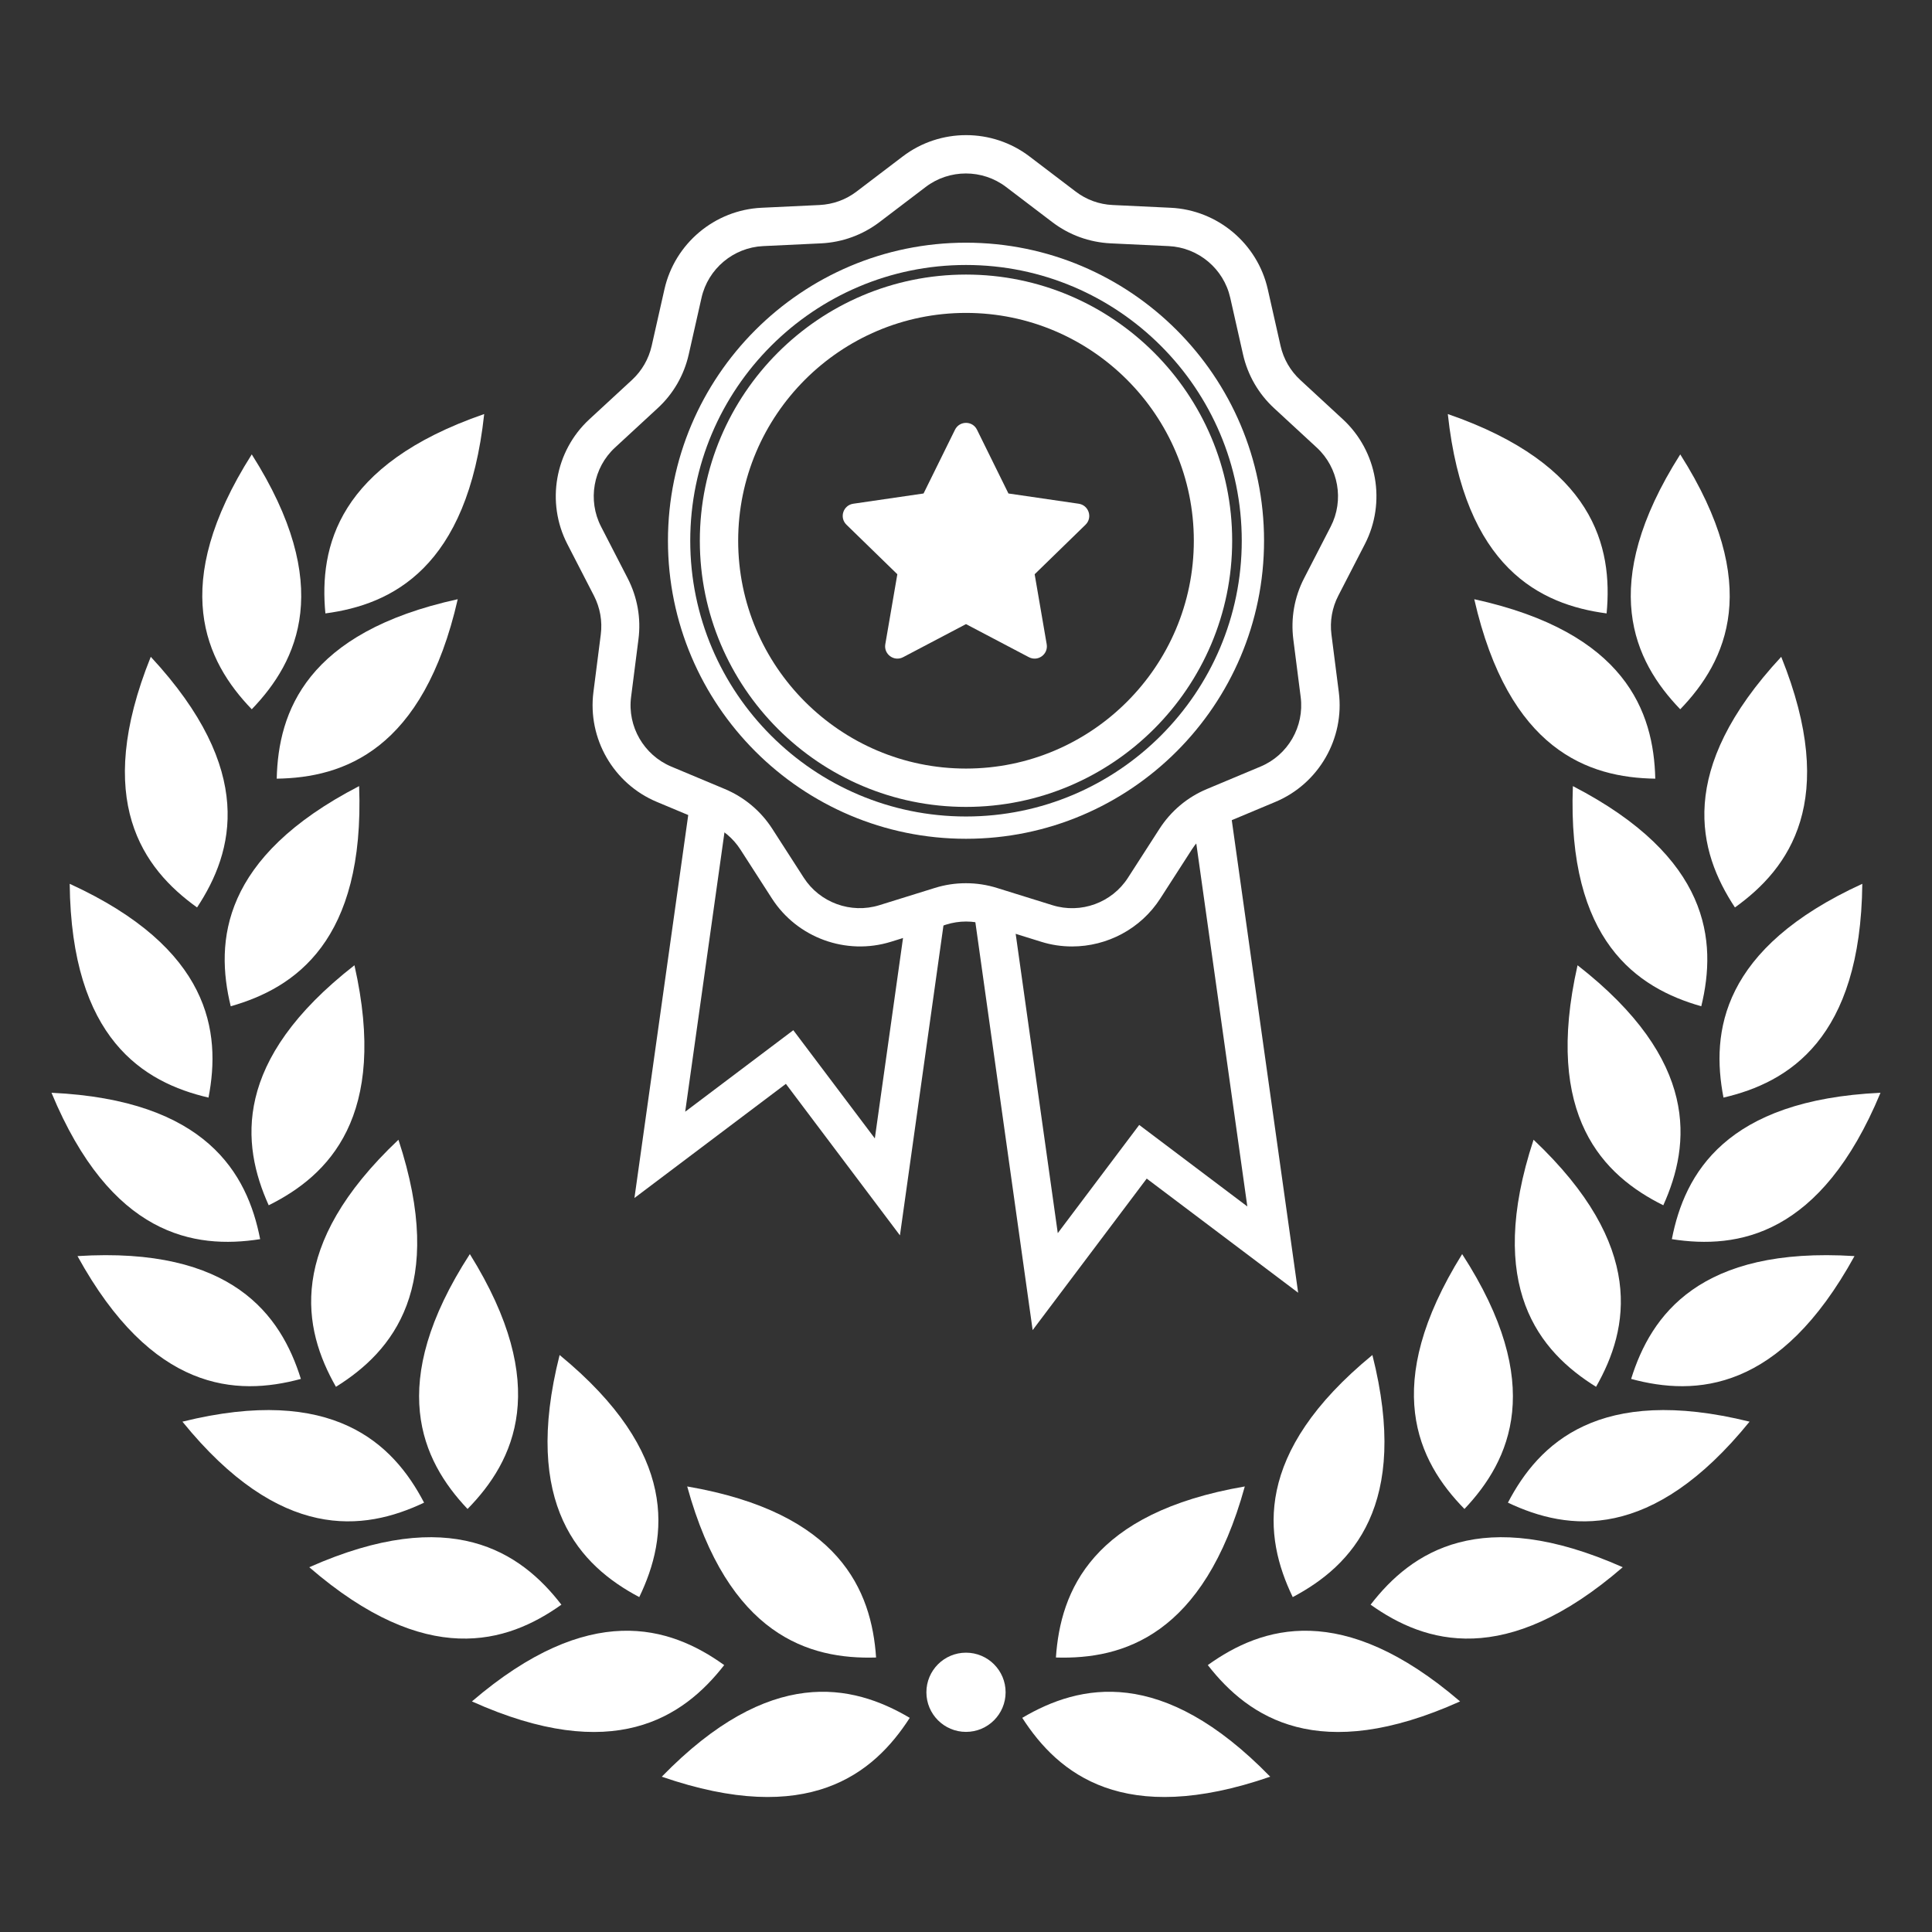
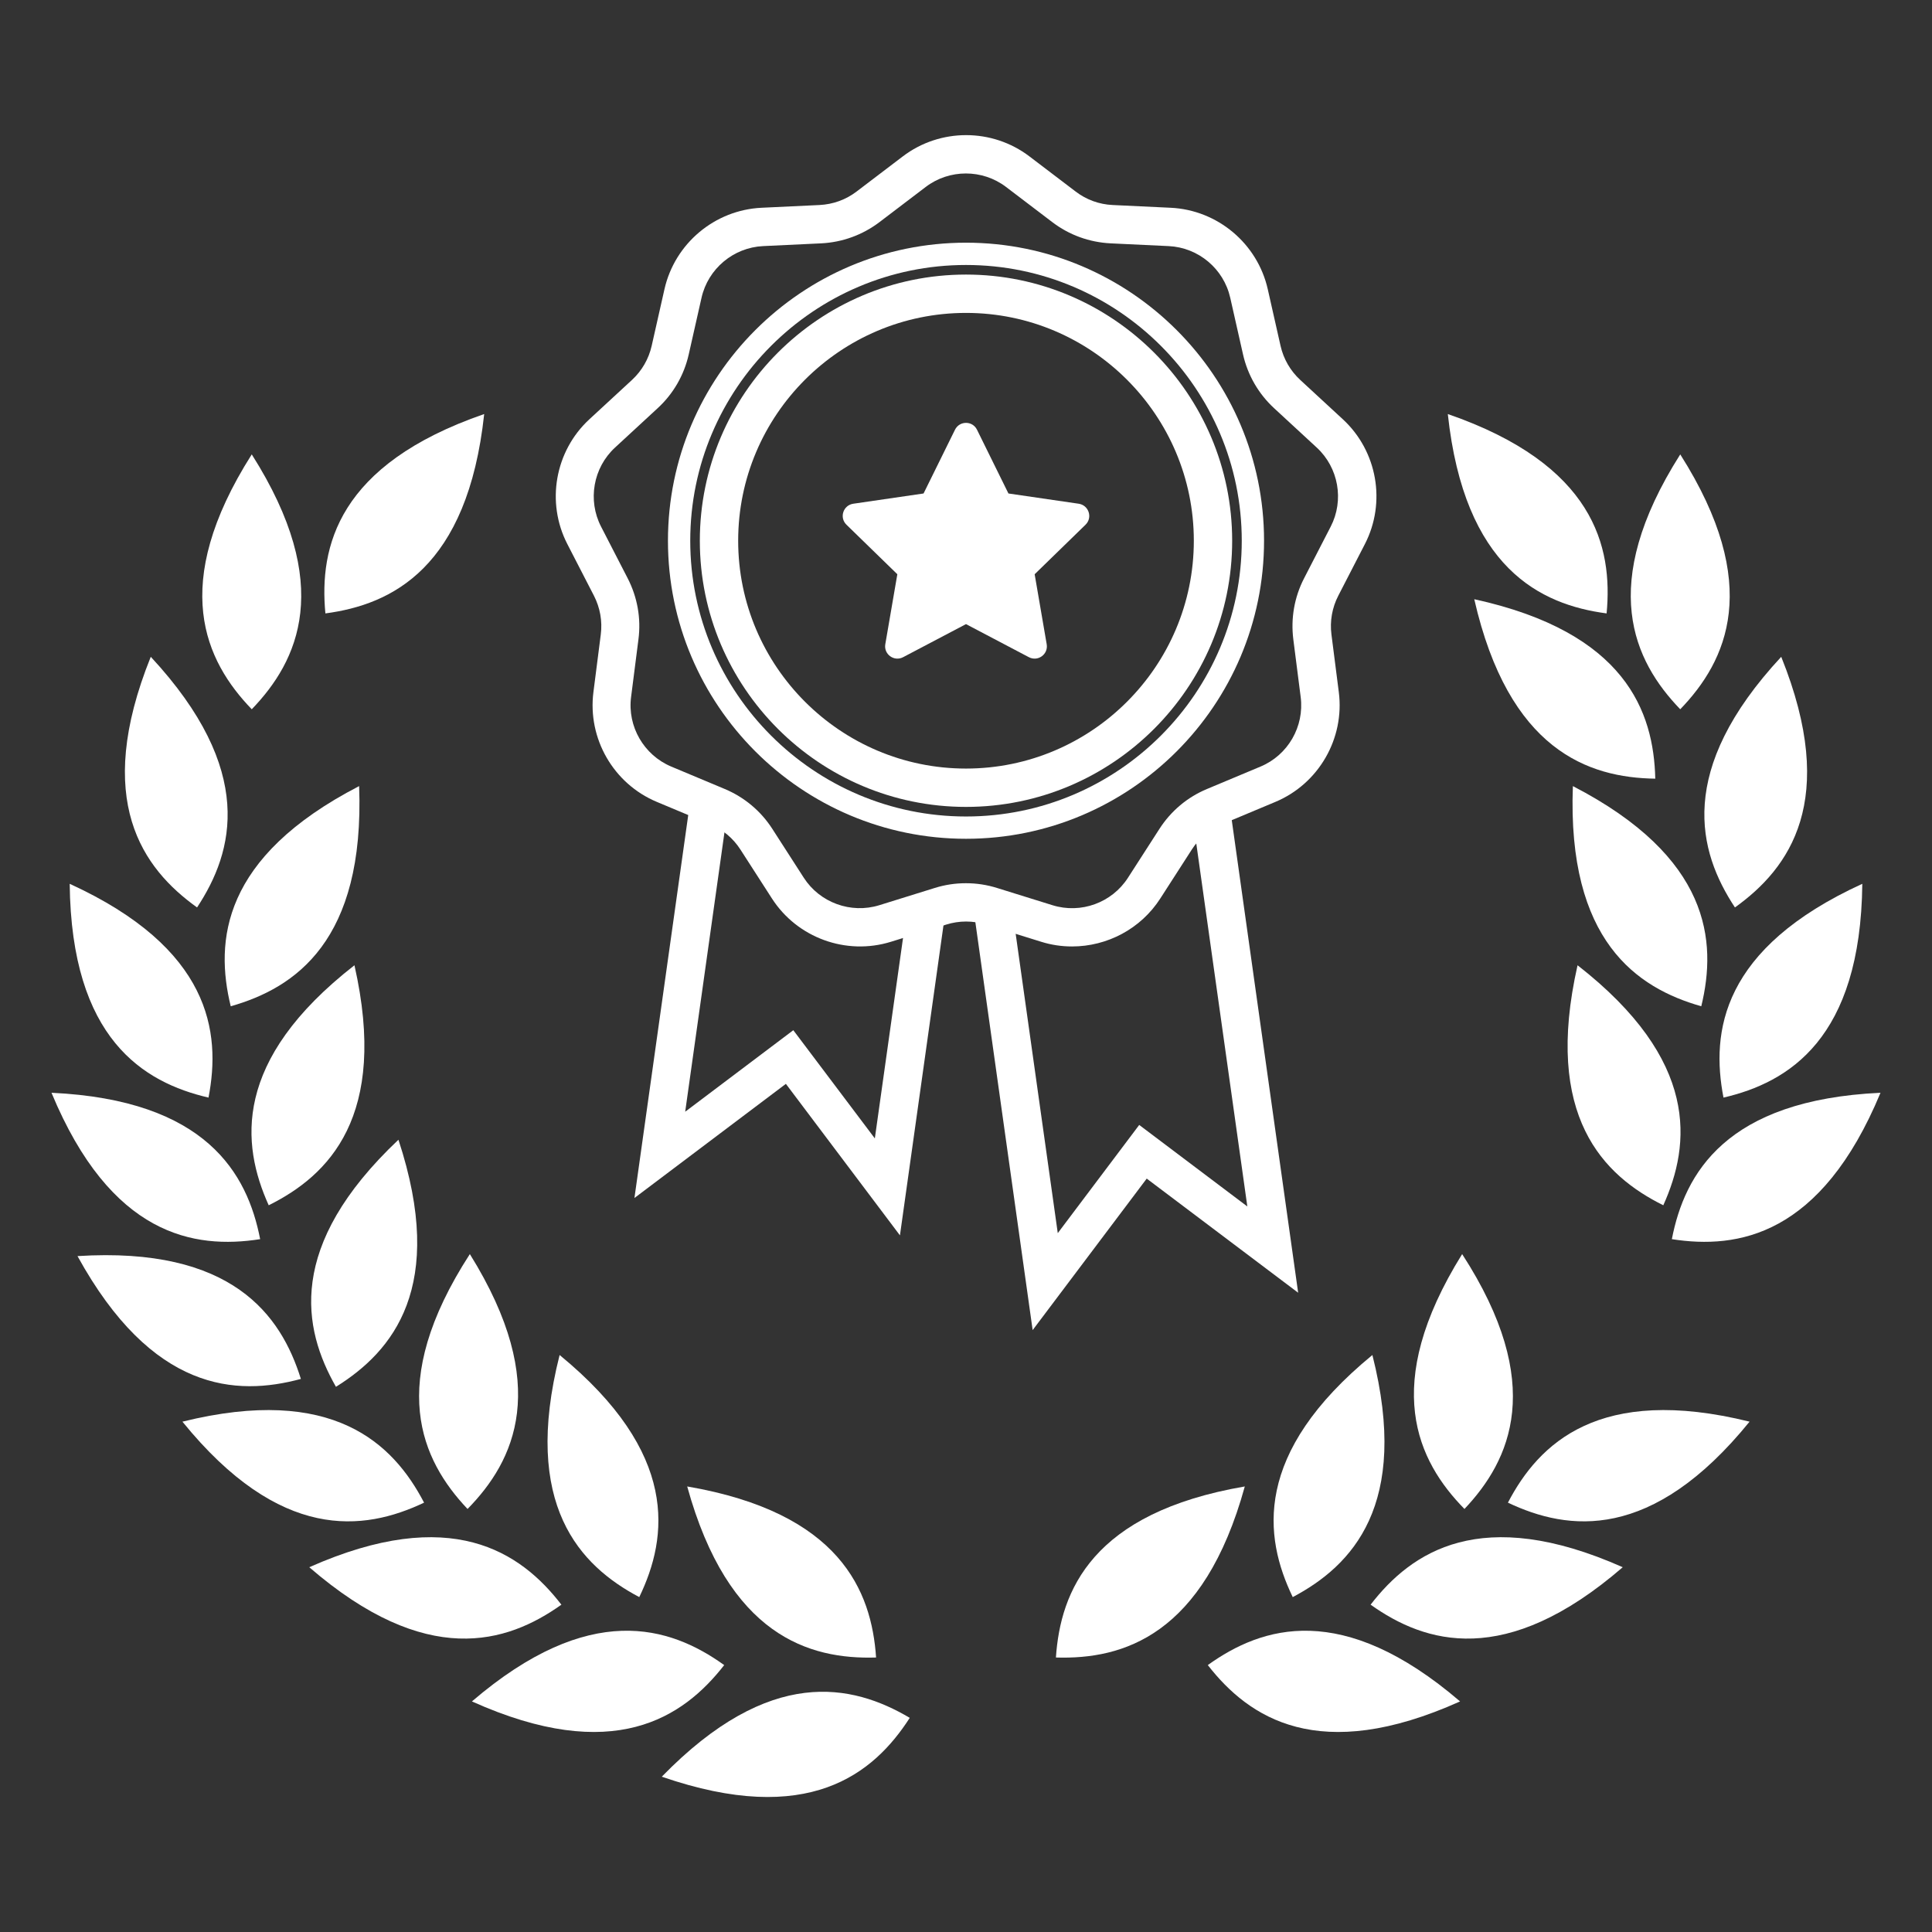
<svg xmlns="http://www.w3.org/2000/svg" id="Layer_1" viewBox="0 0 260 260">
  <rect x="0" y="0" width="260" height="260" fill="#333333" stroke="none" />
  <defs>
    <style>.cls-1{fill:#fff;stroke-width:0px;}</style>
  </defs>
  <path class="cls-1" d="m131.48,57.83l4.23,8.58,9.46,1.38c1.35.2,1.9,1.86.92,2.82l-6.85,6.67,1.62,9.42c.23,1.35-1.18,2.38-2.4,1.74l-8.46-4.45-8.46,4.45c-1.21.64-2.63-.39-2.4-1.74l1.62-9.42-6.85-6.67c-.98-.96-.44-2.62.92-2.82l9.46-1.38,4.23-8.58c.61-1.23,2.36-1.23,2.96,0Z" />
  <path class="cls-1" d="m144.27,127.37c-1.39,0-2.78-.2-4.15-.63l-7.46-2.32c-1.73-.54-3.57-.54-5.3,0l-7.46,2.32c-6.03,1.87-12.61-.53-16.02-5.83l-4.23-6.57c-.98-1.53-2.38-2.7-4.06-3.41l-7.21-3.02c-5.82-2.44-9.32-8.51-8.52-14.77l.99-7.75c.23-1.8-.09-3.6-.92-5.22l-3.58-6.95c-2.89-5.61-1.67-12.51,2.96-16.79l5.74-5.3c1.33-1.23,2.25-2.82,2.65-4.59l1.72-7.62c1.39-6.15,6.76-10.66,13.06-10.96l7.81-.37c1.81-.09,3.54-.71,4.98-1.81l6.22-4.73c5.02-3.82,12.03-3.82,17.05,0l6.22,4.73c1.44,1.1,3.17,1.73,4.98,1.81l7.81.37c6.3.3,11.67,4.81,13.06,10.96l1.72,7.62c.4,1.77,1.32,3.36,2.65,4.59l5.74,5.3c4.63,4.28,5.85,11.18,2.96,16.79l-3.58,6.95c-.83,1.61-1.15,3.42-.92,5.22l.99,7.75c.8,6.26-2.71,12.33-8.52,14.77l-7.21,3.02c-1.67.7-3.08,1.88-4.06,3.41l-4.23,6.57c-2.63,4.1-7.17,6.46-11.87,6.46Zm-14.27-8.51c1.41,0,2.81.21,4.18.64l7.46,2.32c3.82,1.19,8-.33,10.16-3.7l4.23-6.57c1.55-2.41,3.76-4.27,6.4-5.37l7.21-3.02c3.69-1.54,5.91-5.39,5.4-9.36l-.99-7.75c-.36-2.84.14-5.69,1.45-8.23l3.58-6.95c1.83-3.55,1.06-7.93-1.88-10.64l-5.74-5.3c-2.1-1.94-3.55-4.45-4.18-7.24l-1.72-7.62c-.88-3.9-4.28-6.76-8.28-6.95l-7.81-.37c-2.86-.14-5.58-1.12-7.86-2.86l-6.22-4.73c-3.18-2.42-7.63-2.42-10.81,0l-6.22,4.73c-2.28,1.73-5,2.72-7.86,2.86l-7.81.37c-3.99.19-7.4,3.05-8.28,6.95l-1.72,7.62c-.63,2.79-2.07,5.3-4.18,7.24l-5.74,5.3c-2.94,2.71-3.71,7.09-1.88,10.64l3.58,6.95c1.31,2.55,1.82,5.39,1.45,8.23l-.99,7.75c-.51,3.97,1.72,7.81,5.4,9.36l7.21,3.02c2.64,1.11,4.86,2.97,6.4,5.37l4.23,6.57c2.16,3.36,6.34,4.88,10.16,3.7l7.46-2.32c1.37-.43,2.77-.64,4.18-.64Z" />
  <path class="cls-1" d="m130,108.59c-19.75,0-35.82-16.07-35.82-35.82s16.07-35.82,35.82-35.82,35.82,16.07,35.82,35.82-16.07,35.82-35.82,35.82Zm0-66.48c-16.91,0-30.66,13.76-30.66,30.66s13.76,30.66,30.66,30.66,30.66-13.76,30.66-30.66-13.76-30.66-30.66-30.66Z" />
  <path class="cls-1" d="m165.62,109.41c-.46.28-.92.56-1.38.83-1.16.66-2.36,1.32-3.41,2.13l7.03,49.99-14.55-10.97-10.96,14.56-5.91-42.02c-1.79-.66-3.59-1.37-5.44-1.67l7.97,56.74,15.35-20.39,20.38,15.36-9.07-64.56Z" />
  <path class="cls-1" d="m117.73,153.2l-10.97-14.56-14.55,10.97,5.46-38.84c-.78-.5-1.56-.99-2.36-1.45-.51-.29-1.03-.58-1.55-.84-.29-.15-.61-.3-.91-.44l-7.47,53.18,20.38-15.36,15.35,20.39,5.96-42.44c-1.76.37-3.56.56-5.33.89l-4.01,28.51Z" />
  <path class="cls-1" d="m130,112.88c-22.12,0-40.11-17.99-40.11-40.11s17.99-40.11,40.11-40.11,40.11,17.99,40.11,40.11-17.99,40.11-40.11,40.11Zm0-77.22c-20.46,0-37.11,16.65-37.11,37.11s16.65,37.11,37.11,37.11,37.11-16.65,37.11-37.11-16.65-37.11-37.11-37.11Z" />
  <path class="cls-1" d="m33.88,61.15c11.17,17.6,6.25,27.82,0,34.3-6.25-6.48-11.17-16.7,0-34.3Z" />
  <path class="cls-1" d="m20.29,88.39c14.18,15.28,11.19,26.22,6.23,33.73-7.32-5.24-14.02-14.39-6.23-33.73Z" />
  <path class="cls-1" d="m9.38,118.94c18.96,8.68,20.39,19.93,18.68,28.77-8.77-2.04-18.46-7.92-18.68-28.77Z" />
  <path class="cls-1" d="m6.93,147.06c20.83.97,26.36,10.87,28.08,19.7-8.89,1.39-20.09-.45-28.08-19.7Z" />
  <path class="cls-1" d="m10.43,169.04c20.81-1.31,27.38,7.93,30.06,16.53-8.69,2.35-20.01,1.75-30.06-16.53Z" />
  <path class="cls-1" d="m24.55,191.32c20.24-5,28.36,2.92,32.52,10.9-8.13,3.86-19.38,5.29-32.52-10.9Z" />
  <path class="cls-1" d="m41.62,210.91c19.05-8.46,28.43-2.09,33.93,5.04-7.33,5.22-18.16,8.6-33.93-5.04Z" />
  <path class="cls-1" d="m63.51,228.97c15.83-13.57,26.64-10.14,33.95-4.89-5.53,7.1-14.94,13.44-33.95,4.89Z" />
  <path class="cls-1" d="m89.06,239.1c14.55-14.94,25.62-12.5,33.37-7.92-4.87,7.57-13.66,14.73-33.37,7.92Z" />
  <path class="cls-1" d="m65.16,55.72c-2.23,20.73-12.45,25.65-21.37,26.83-.85-8.96,1.66-20.02,21.37-26.83Z" />
-   <path class="cls-1" d="m61.6,80.64c-4.64,20.33-15.36,24.02-24.36,24.15.21-9,3.99-19.69,24.36-24.15Z" />
  <path class="cls-1" d="m48.33,105.79c.78,20.83-8.62,27.17-17.28,29.63-2.13-8.75-1.24-20.05,17.28-29.63Z" />
  <path class="cls-1" d="m47.7,129.9c4.6,20.34-3.48,28.3-11.54,32.3-3.7-8.21-4.9-19.48,11.54-32.3Z" />
  <path class="cls-1" d="m53.62,153.38c6.52,19.81-.77,28.5-8.41,33.25-4.46-7.82-6.74-18.93,8.41-33.25Z" />
  <path class="cls-1" d="m63.23,168.77c11.02,17.7,6,27.87-.31,34.3-6.19-6.54-11.02-16.8.31-34.3Z" />
  <path class="cls-1" d="m75.31,182.35c16.11,13.23,14.63,24.47,10.72,32.58-7.96-4.21-15.83-12.37-10.72-32.58Z" />
  <path class="cls-1" d="m92.48,200.04c20.55,3.53,24.81,14.04,25.42,23.02-9,.28-19.88-2.93-25.42-23.02Z" />
  <path class="cls-1" d="m226.12,61.15c-11.17,17.6-6.25,27.82,0,34.3,6.25-6.48,11.17-16.7,0-34.3Z" />
  <path class="cls-1" d="m239.71,88.39c-14.18,15.28-11.19,26.22-6.23,33.73,7.32-5.24,14.02-14.39,6.23-33.73Z" />
  <path class="cls-1" d="m250.62,118.94c-18.96,8.68-20.39,19.93-18.68,28.77,8.77-2.04,18.46-7.92,18.68-28.77Z" />
  <path class="cls-1" d="m253.07,147.06c-20.83.97-26.36,10.87-28.08,19.7,8.89,1.39,20.09-.45,28.08-19.7Z" />
-   <path class="cls-1" d="m249.57,169.04c-20.81-1.31-27.38,7.93-30.06,16.53,8.69,2.35,20.01,1.75,30.06-16.53Z" />
  <path class="cls-1" d="m235.45,191.32c-20.24-5-28.36,2.92-32.52,10.9,8.13,3.86,19.38,5.29,32.52-10.9Z" />
  <path class="cls-1" d="m218.38,210.91c-19.05-8.46-28.43-2.09-33.93,5.04,7.33,5.22,18.16,8.6,33.93-5.04Z" />
  <path class="cls-1" d="m196.49,228.97c-15.83-13.57-26.64-10.14-33.95-4.89,5.53,7.1,14.94,13.44,33.95,4.89Z" />
-   <path class="cls-1" d="m170.94,239.1c-14.55-14.94-25.62-12.5-33.37-7.92,4.87,7.57,13.66,14.73,33.37,7.92Z" />
  <path class="cls-1" d="m194.84,55.72c2.23,20.73,12.45,25.65,21.37,26.83.85-8.96-1.66-20.02-21.37-26.83Z" />
  <path class="cls-1" d="m198.4,80.64c4.64,20.33,15.36,24.02,24.36,24.15-.21-9-3.99-19.69-24.36-24.15Z" />
  <path class="cls-1" d="m211.67,105.79c-.78,20.83,8.62,27.17,17.28,29.63,2.13-8.75,1.24-20.05-17.28-29.63Z" />
  <path class="cls-1" d="m212.3,129.9c-4.6,20.34,3.48,28.3,11.54,32.3,3.7-8.21,4.9-19.48-11.54-32.3Z" />
-   <path class="cls-1" d="m206.38,153.38c-6.52,19.81.77,28.5,8.41,33.25,4.46-7.82,6.74-18.93-8.41-33.25Z" />
  <path class="cls-1" d="m196.77,168.77c-11.02,17.7-6,27.87.31,34.3,6.19-6.54,11.02-16.8-.31-34.3Z" />
  <path class="cls-1" d="m184.69,182.35c-16.11,13.23-14.63,24.47-10.72,32.58,7.96-4.21,15.83-12.37,10.72-32.58Z" />
  <path class="cls-1" d="m167.52,200.04c-20.55,3.53-24.81,14.04-25.42,23.02,9,.28,19.88-2.93,25.42-23.02Z" />
-   <circle class="cls-1" cx="130" cy="227.74" r="5.33" />
</svg>